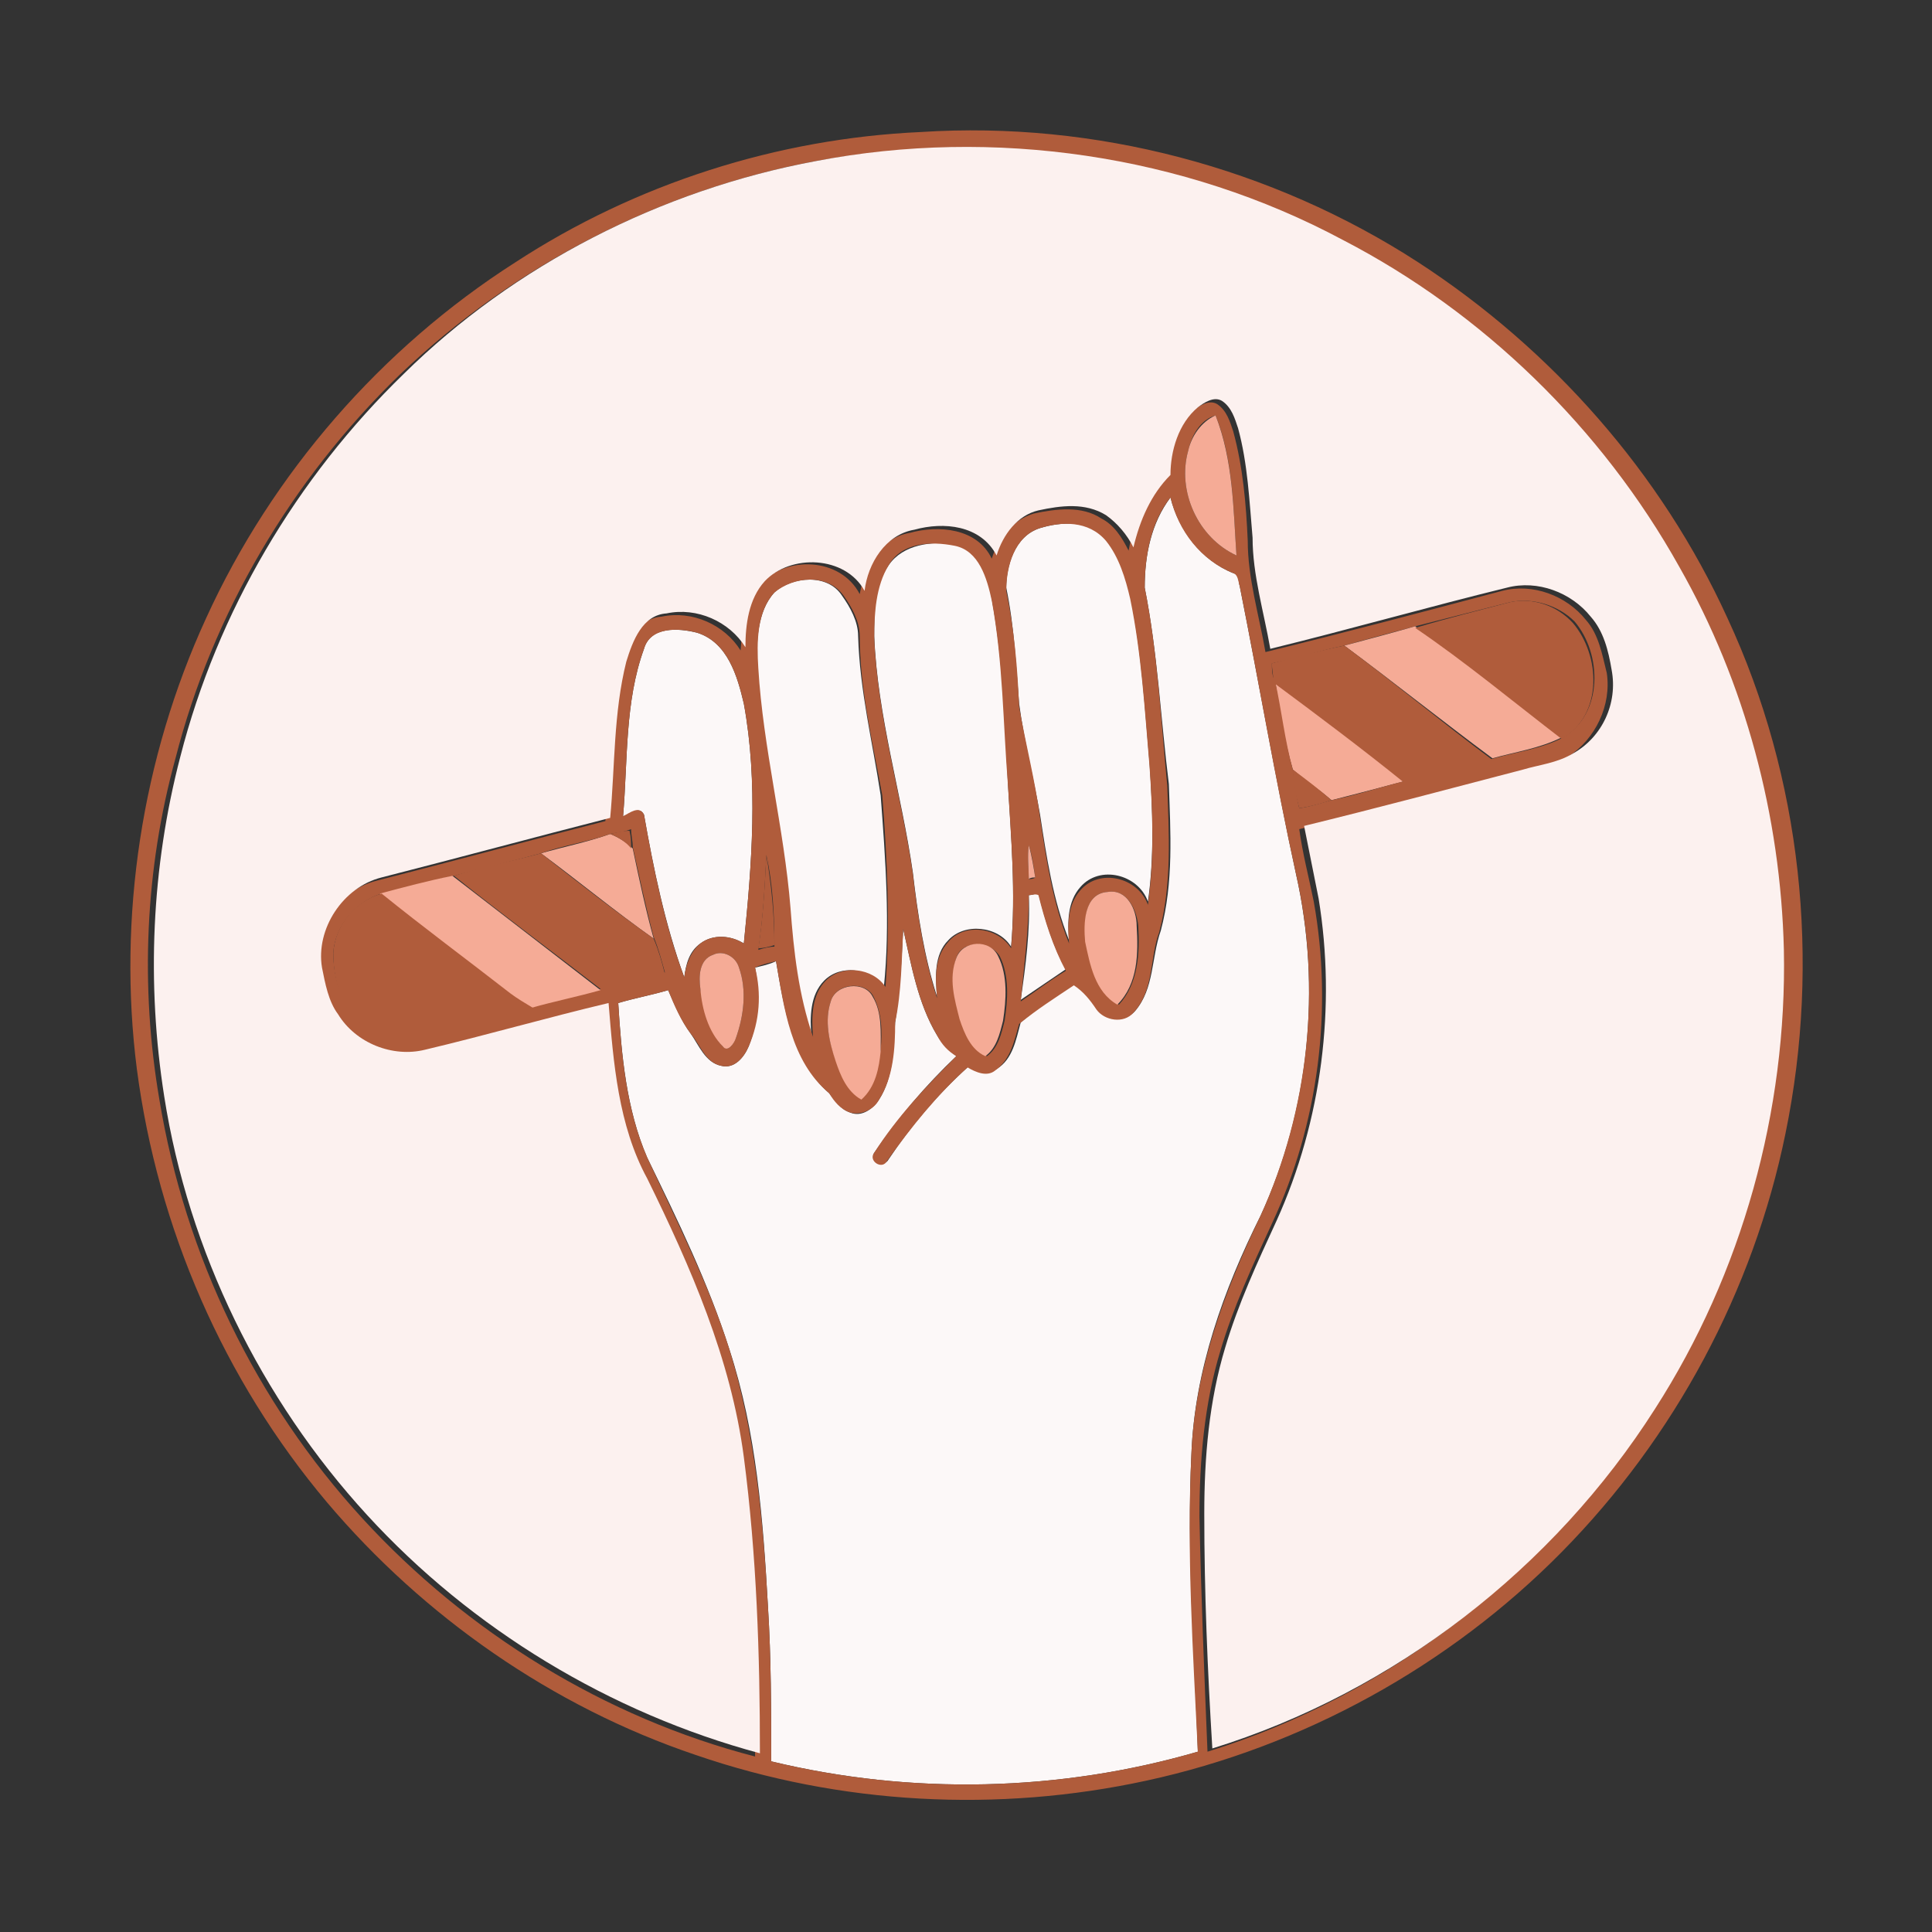
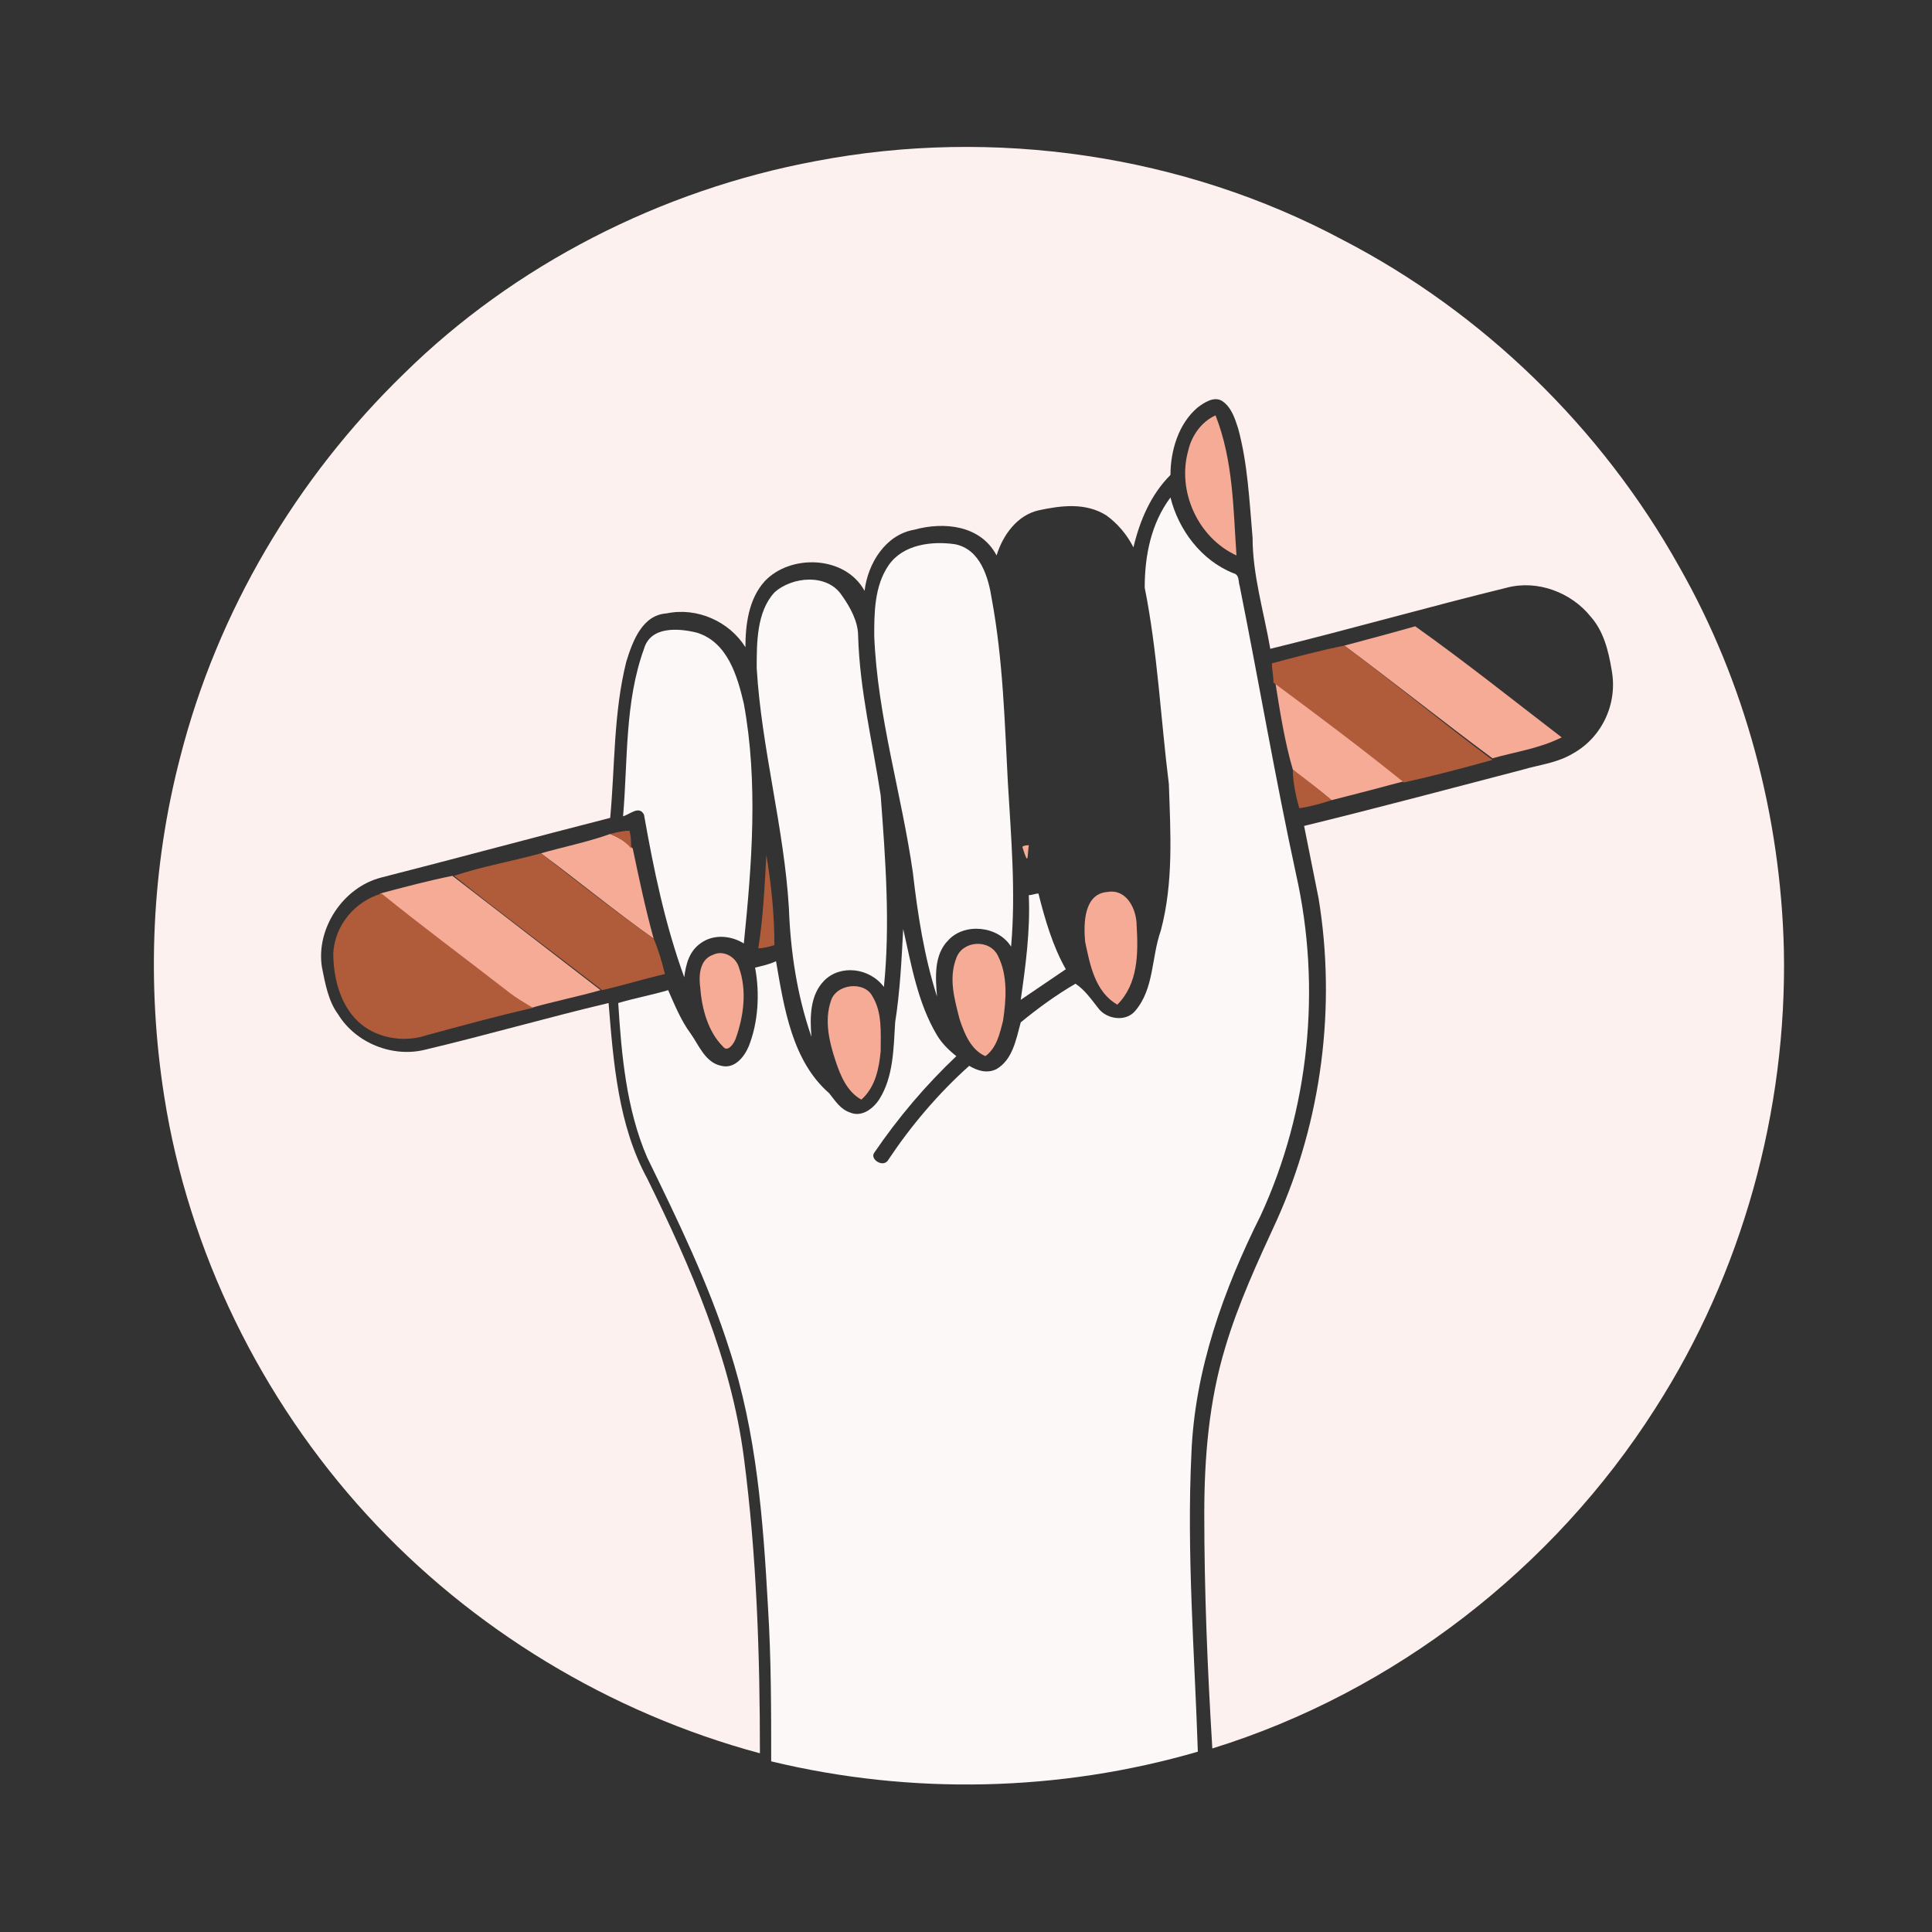
<svg xmlns="http://www.w3.org/2000/svg" version="1.1" id="Capa_1" x="0px" y="0px" viewBox="0 0 120 120" style="enable-background:new 0 0 120 120;" xml:space="preserve">
  <rect x="0" y="0" width="120" height="120" fill="#333333" stroke="none" />
  <style type="text/css">
	.st0{fill:#FCF8F8;}
	.st1{fill:#B05C3B;}
	.st2{fill:#FCF1EF;}
	.st3{fill:#8B3C1D;}
	.st4{fill:#F5AB96;}
	.st5{fill:#FCE0D9;}
</style>
  <g>
    <g>
      <path class="st0" d="M71.1,36.5c0-2,0.4-4,1.6-5.6c0.5,2,1.9,3.9,3.9,4.7c0.4,0.1,0.3,0.5,0.4,0.8c1.2,6,2.2,11.9,3.5,17.9    c1.6,7.1,0.8,14.7-2.2,21.2c-2.3,4.6-4.1,9.6-4.3,14.8c-0.3,6.2,0.2,12.4,0.4,18.5c-8.6,2.5-17.8,2.7-26.5,0.6    c0-3.2,0-6.4-0.2-9.6c-0.3-5.4-0.7-10.8-2.4-16c-1.3-4.1-3.2-8-5.1-11.9c-1.3-3-1.6-6.4-1.8-9.6c1-0.3,2.1-0.5,3.1-0.8    c0.4,0.9,0.8,1.9,1.4,2.7c0.5,0.7,0.9,1.8,1.9,2c0.8,0.2,1.4-0.5,1.7-1.2c0.6-1.5,0.7-3.3,0.4-4.9c0.4-0.1,0.9-0.2,1.3-0.4    c0.5,2.9,1,6.2,3.3,8.2c0.4,0.5,0.7,1,1.3,1.2c0.7,0.3,1.4-0.2,1.8-0.8c0.9-1.4,0.9-3.2,1-4.8c0.3-1.9,0.4-3.9,0.5-5.8    c0.5,2.2,0.9,4.6,2.1,6.6c0.3,0.5,0.7,0.9,1.2,1.3c-1.9,1.8-3.6,3.8-5.1,6C54,72,54.9,72.6,55.2,72c1.4-2.1,3.1-4.1,5-5.8    c0.5,0.3,1.1,0.5,1.7,0.2c1-0.6,1.2-1.8,1.5-2.9c1.1-0.9,2.2-1.7,3.4-2.4c0.6,0.4,1,1,1.4,1.5c0.5,0.7,1.7,0.9,2.3,0.2    c1.2-1.4,1-3.3,1.6-5c0.8-3,0.6-6.1,0.5-9.1C72.1,44.7,71.9,40.5,71.1,36.5z" />
-       <path class="st0" d="M64.6,32.8c1.3-0.4,3.1-0.5,4.1,0.6c0.9,1,1.2,2.3,1.5,3.6c0.7,3.4,0.9,6.9,1.2,10.4c0.2,2.9,0.3,5.8-0.1,8.6    c-0.6-1.7-3-2.3-4.2-0.9c-0.8,0.9-0.8,2.2-0.7,3.3c-1-2.5-1.4-5.2-1.8-7.8c-0.4-2.3-1-4.6-1.3-6.9c-0.2-2.4-0.3-4.8-0.8-7.2    C62.5,35.2,63,33.3,64.6,32.8z" />
      <path class="st0" d="M55.2,35.1c0.9-1.3,2.7-1.5,4.1-1.3c1.6,0.3,2.1,2.1,2.3,3.4c0.7,3.8,0.8,7.6,1,11.4    c0.2,3.4,0.5,6.8,0.2,10.2c-0.8-1.3-2.9-1.5-3.9-0.4c-0.9,0.9-0.8,2.3-0.7,3.5c-0.8-2.5-1.2-5.1-1.5-7.7    c-0.7-4.9-2.2-9.7-2.4-14.7C54.3,38.1,54.3,36.4,55.2,35.1z" />
      <path class="st0" d="M48.1,36.8c1.1-1,3.3-1.2,4.2,0.2c0.5,0.7,1,1.6,1,2.5c0.1,3.4,0.9,6.6,1.4,9.9c0.3,4,0.6,8,0.2,11.9    c-0.9-1.2-2.7-1.4-3.7-0.4c-0.9,0.9-0.9,2.3-0.8,3.5c-0.9-2.6-1.3-5.3-1.4-8c-0.3-5-1.7-9.9-2-14.9C47,39.9,47,38,48.1,36.8z" />
      <path class="st0" d="M40,40.3c0.4-1.4,2.1-1.3,3.3-1c1.9,0.6,2.5,2.7,2.9,4.4c0.9,4.9,0.5,10,0,14.9c-0.8-0.5-1.9-0.6-2.7,0    c-0.7,0.5-0.9,1.3-1,2.1c-1.2-3.3-1.9-6.7-2.5-10.1c-0.3-0.6-0.9,0-1.3,0.1C39,47.2,38.8,43.6,40,40.3z" />
      <path class="st4" d="M79.2,42.3c2.7,2.1,5.4,4.1,8.1,6.2c-1.5,0.4-3,0.8-4.6,1.2c-0.8-0.7-1.6-1.2-2.4-1.9    C79.8,46.1,79.5,44.2,79.2,42.3z" />
      <path class="st4" d="M33.6,53c1.4-0.4,2.9-0.7,4.3-1.2c0.5,0.2,1,0.5,1.4,0.9c0.4,1.9,0.8,3.8,1.3,5.6    C38.2,56.6,35.9,54.7,33.6,53z" />
      <path class="st0" d="M63.9,55.6c0.2,0,0.4-0.1,0.6-0.1c0.4,1.6,0.9,3.3,1.7,4.7c-0.9,0.6-1.9,1.3-2.8,1.9    C63.7,60,64,57.8,63.9,55.6z" />
    </g>
    <g>
      <g>
-         <path class="st1" d="M57.2,8.2C68,7.5,79,10.4,88.1,16.3c8.3,5.4,15.1,13.1,19.2,22.1c4.6,9.9,5.8,21.3,3.6,32     c-2,9.8-6.9,18.9-13.9,26c-7,7.1-16.1,12.1-25.8,14.2c-9.2,2-19,1.5-28-1.6c-8.9-3-16.9-8.6-22.9-15.7     c-6.4-7.6-10.5-17-11.8-26.9C7.3,57,8.8,47.1,12.8,38.4c4.1-9,10.9-16.8,19.2-22.1C39.5,11.4,48.3,8.6,57.2,8.2z M50.7,10     c-9.7,1.8-18.8,6.5-25.9,13.3c-6.7,6.5-11.6,14.8-13.9,23.8C9,54,8.7,61.3,9.9,68.3c1.6,9.7,6,18.8,12.6,26     c6.5,7.1,15.1,12.4,24.4,14.8c0-6.1-0.2-12.3-1-18.4c-0.8-6.1-3.3-11.8-6-17.3c-1.8-3.4-2.1-7.2-2.4-10.9     c-3.8,0.9-7.6,2-11.4,2.9c-2,0.5-4.3-0.5-5.4-2.2c-0.6-0.9-0.8-1.9-1-2.9c-0.4-2.5,1.3-5,3.7-5.6c4.7-1.2,9.5-2.5,14.2-3.7     c0.3-3.2,0.3-6.5,1-9.7c0.3-1.3,1-2.9,2.5-3c1.9-0.4,3.9,0.5,4.9,2.1c0.1-1.4,0.3-3,1.2-4.1c1.6-1.8,5-1.7,6.2,0.6     c0.3-1.7,1.3-3.5,3.1-3.8c1.8-0.5,4.2-0.3,5.1,1.6c0.4-1.3,1.3-2.4,2.6-2.8c1.4-0.3,3-0.5,4.2,0.3c0.8,0.4,1.3,1.2,1.7,2     c0.3-1.7,1-3.3,2.3-4.5c0-1.5,0.5-3.2,1.7-4.2c0.4-0.3,1-0.7,1.5-0.4c0.6,0.4,0.8,1.1,1,1.7c0.6,2.2,0.8,4.5,0.9,6.8     c0,2.3,0.7,4.6,1.1,6.9c4.9-1.2,9.8-2.5,14.7-3.8c1.9-0.5,4,0.3,5.2,1.8c0.8,0.9,1,2.1,1.3,3.3c0.3,2-0.7,4.1-2.4,5.2     c-0.9,0.6-2,0.7-3.1,1c-4.5,1.2-9,2.4-13.6,3.5c0.2,1.5,0.6,3,0.9,4.5c1.2,6.7,0.3,13.8-2.6,20c-1.2,2.6-2.4,5.2-3.2,7.9     c-1,3.3-1.3,6.8-1.3,10.3c0.1,4.9,0.3,9.8,0.5,14.6c11.3-3.5,21.1-11.1,27.5-21.1c5.4-8.4,8.2-18.5,8-28.5     c-0.2-8.3-2.4-16.5-6.5-23.8c-4.8-8.6-12.2-15.7-20.9-20.3C73.5,9.7,61.7,8,50.7,10z M73.8,28c-0.7,2.5,0.6,5.4,3,6.5     c-0.2-2.9-0.2-6-1.3-8.7C74.5,26.1,74,27.1,73.8,28z M71.1,36.5c0.8,4,1,8.2,1.4,12.3c0.1,3,0.3,6.1-0.5,9.1     c-0.6,1.6-0.3,3.6-1.6,5c-0.6,0.7-1.8,0.5-2.3-0.2c-0.4-0.6-0.8-1.1-1.4-1.5c-1.2,0.8-2.3,1.5-3.4,2.4c-0.3,1-0.5,2.2-1.5,2.9     c-0.5,0.4-1.2,0.1-1.7-0.2c-1.9,1.7-3.5,3.7-5,5.8c-0.3,0.6-1.2,0-0.8-0.5c1.4-2.2,3.2-4.1,5.1-6c-0.5-0.3-0.9-0.7-1.2-1.3     c-1.2-2-1.6-4.4-2.1-6.6c-0.1,1.9-0.1,3.9-0.5,5.8c0,1.6-0.1,3.4-1,4.8c-0.3,0.6-1.1,1-1.8,0.8c-0.6-0.2-1-0.7-1.3-1.2     c-2.4-2-2.8-5.3-3.3-8.2c-0.4,0.1-0.9,0.2-1.3,0.4c0.4,1.6,0.3,3.3-0.4,4.9c-0.3,0.7-0.9,1.4-1.7,1.2c-1-0.2-1.3-1.3-1.9-2     c-0.6-0.8-1-1.7-1.4-2.7c-1,0.3-2.1,0.5-3.1,0.8c0.2,3.3,0.5,6.6,1.8,9.6c1.8,3.9,3.8,7.8,5.1,11.9c1.6,5.2,2.1,10.6,2.4,16     c0.2,3.2,0.2,6.4,0.2,9.6c8.7,2.1,17.9,1.9,26.5-0.6c-0.3-6.2-0.7-12.3-0.4-18.5c0.2-5.2,2.1-10.2,4.3-14.8     c3-6.6,3.8-14.2,2.2-21.2c-1.3-5.9-2.3-11.9-3.5-17.9c-0.1-0.3-0.1-0.7-0.4-0.8c-2-0.8-3.4-2.6-3.9-4.7     C71.5,32.4,71.1,34.5,71.1,36.5z M64.6,32.8c-1.6,0.5-2.1,2.4-2.1,3.9c0.5,2.4,0.7,4.8,0.8,7.2c0.4,2.3,1,4.6,1.3,6.9     c0.4,2.7,0.8,5.3,1.8,7.8c-0.1-1.1-0.1-2.4,0.7-3.3c1.2-1.4,3.6-0.8,4.2,0.9c0.4-2.9,0.3-5.7,0.1-8.6c-0.3-3.5-0.5-7-1.2-10.4     c-0.3-1.3-0.7-2.6-1.5-3.6C67.6,32.3,65.9,32.4,64.6,32.8z M55.2,35.1c-0.8,1.3-0.9,3-0.9,4.5c0.2,5,1.7,9.8,2.4,14.7     c0.3,2.6,0.7,5.2,1.5,7.7c-0.1-1.2-0.2-2.5,0.7-3.5c1-1.2,3.1-0.9,3.9,0.4c0.3-3.4,0-6.8-0.2-10.2c-0.3-3.8-0.3-7.6-1-11.4     c-0.3-1.4-0.8-3.1-2.3-3.4C57.8,33.6,56,33.7,55.2,35.1z M48.1,36.8C47,38,47,39.9,47.1,41.5c0.3,5,1.6,9.9,2,14.9     c0.2,2.7,0.5,5.4,1.4,8c-0.1-1.2-0.1-2.6,0.8-3.5c1-1,2.9-0.8,3.7,0.4c0.3-4,0.1-8-0.2-11.9c-0.6-3.3-1.4-6.6-1.4-9.9     c0-0.9-0.5-1.8-1-2.5C51.4,35.6,49.3,35.8,48.1,36.8z M93.8,37.4c-2,0.5-3.9,1-5.9,1.5c-1.5,0.4-3,0.8-4.4,1.2     c-1.5,0.3-3,0.8-4.5,1.1c0,0.4,0,0.8,0.2,1.1c0.4,1.8,0.6,3.7,1.1,5.5c0.1,0.8,0.2,1.6,0.4,2.4c0.7-0.1,1.3-0.3,2-0.5     c1.5-0.3,3-0.8,4.6-1.2c1.8-0.5,3.7-0.9,5.5-1.4c1.4-0.4,3-0.6,4.3-1.3c2.5-1.5,2.4-5.2,0.7-7.2C96.8,37.6,95.2,37.1,93.8,37.4z      M40,40.3c-1.2,3.3-1,6.9-1.3,10.4c0.4-0.2,1-0.7,1.3-0.1c0.6,3.4,1.3,6.9,2.5,10.1c0.1-0.8,0.4-1.6,1-2.1c0.8-0.6,1.9-0.5,2.7,0     c0.5-4.9,0.9-10,0-14.9c-0.4-1.7-1-3.8-2.9-4.4C42.2,39,40.4,38.9,40,40.3z M37.9,51.8c-1.4,0.5-2.9,0.7-4.3,1.2     c-1.8,0.5-3.6,0.9-5.4,1.4c-1.5,0.3-3,0.8-4.5,1.1c-1.6,0.5-2.9,2-3,3.7c0,2,0.9,4.4,3,5c0.9,0.3,1.9,0.3,2.8,0     c2.2-0.6,4.4-1.2,6.6-1.7c1.4-0.4,2.9-0.7,4.3-1.1c1.3-0.3,2.6-0.7,3.9-1c-0.2-0.7-0.4-1.5-0.7-2.2c-0.5-1.9-0.9-3.8-1.3-5.6     c0-0.4-0.1-0.7-0.1-1.1C38.7,51.7,38.3,51.7,37.9,51.8z M63.9,52.5c-0.1,0.7,0,1.4,0,2.1c0.1,0,0.3,0,0.4-0.1     C64.2,53.8,64.1,53.1,63.9,52.5z M47.6,53.1c-0.1,2-0.2,3.9-0.5,5.9c0.3-0.1,0.7-0.2,1-0.2C48.1,56.8,48,54.9,47.6,53.1z      M68.8,55.4c-1.5,0.1-1.5,2-1.3,3.1c0.3,1.4,0.6,3.1,2,3.9c1.2-1.3,1.3-3.2,1.2-4.9C70.6,56.5,70,55.2,68.8,55.4z M63.9,55.6     c0,2.2-0.3,4.4-0.5,6.6c0.9-0.6,1.8-1.3,2.8-1.9c-0.8-1.5-1.3-3.1-1.7-4.7C64.3,55.5,64.1,55.6,63.9,55.6z M59.4,59.5     c-0.4,1.2-0.1,2.6,0.3,3.8c0.3,0.9,0.7,1.9,1.6,2.3c0.7-0.5,0.9-1.4,1.1-2.2c0.2-1.3,0.3-2.8-0.3-4     C61.5,58.4,59.7,58.4,59.4,59.5z M44.3,59.3c-0.9,0.3-0.9,1.4-0.8,2.1c0.2,1.3,0.5,2.6,1.4,3.6c0.4,0.4,0.7-0.3,0.8-0.5     c0.5-1.4,0.7-3,0.2-4.4C45.7,59.4,44.9,59,44.3,59.3z M51.6,62.2c-0.4,1.2-0.1,2.5,0.3,3.6c0.3,0.9,0.7,1.9,1.6,2.4     c0.9-0.7,1-1.9,1.2-3c0.1-1.1,0.1-2.3-0.5-3.4C53.6,60.9,51.9,61.1,51.6,62.2z" />
-       </g>
+         </g>
    </g>
    <g>
      <path class="st2" d="M50.7,10c11-2.1,22.8-0.4,32.7,4.9c8.7,4.5,16.1,11.7,20.9,20.3c4.1,7.2,6.3,15.5,6.5,23.8    c0.2,10-2.6,20.1-8,28.5c-6.3,9.9-16.2,17.6-27.5,21.1c-0.3-4.9-0.5-9.7-0.5-14.6c0-3.5,0.3-7,1.3-10.3c0.8-2.7,2-5.3,3.2-7.9    c2.8-6.2,3.7-13.3,2.6-20c-0.3-1.5-0.6-3-0.9-4.5c4.5-1.1,9-2.3,13.6-3.5c1-0.3,2.1-0.4,3.1-1c1.8-1,2.8-3.1,2.4-5.2    c-0.2-1.2-0.5-2.4-1.3-3.3c-1.2-1.5-3.3-2.3-5.2-1.8c-4.9,1.2-9.8,2.6-14.7,3.8c-0.4-2.3-1.1-4.6-1.1-6.9    c-0.2-2.3-0.3-4.6-0.9-6.8c-0.2-0.6-0.4-1.3-1-1.7c-0.5-0.3-1.1,0.1-1.5,0.4c-1.2,1-1.7,2.7-1.7,4.2c-1.2,1.2-1.9,2.8-2.3,4.5    c-0.4-0.8-1-1.5-1.7-2c-1.3-0.8-2.8-0.6-4.2-0.3c-1.3,0.3-2.2,1.5-2.6,2.8c-1-1.9-3.3-2.1-5.1-1.6c-1.8,0.3-2.9,2.1-3.1,3.8    c-1.2-2.2-4.6-2.3-6.2-0.6c-1,1.1-1.2,2.7-1.2,4.1c-1-1.6-3-2.5-4.9-2.1c-1.5,0.1-2.1,1.7-2.5,3c-0.8,3.2-0.7,6.5-1,9.7    c-4.7,1.2-9.5,2.5-14.2,3.7c-2.4,0.6-4.1,3.2-3.7,5.6c0.2,1,0.4,2.1,1,2.9c1.1,1.8,3.4,2.7,5.4,2.2c3.8-0.9,7.6-2,11.4-2.9    c0.3,3.7,0.6,7.6,2.4,10.9c2.7,5.5,5.2,11.2,6,17.3c0.8,6.1,1,12.3,1,18.4c-9.3-2.5-17.9-7.7-24.4-14.8    c-6.6-7.2-11.1-16.4-12.6-26c-1.1-7-0.8-14.2,1-21.1c2.3-9,7.2-17.3,13.9-23.8C31.9,16.5,41,11.8,50.7,10z" />
    </g>
    <g>
      <path class="st4" d="M73.8,28c0.2-0.9,0.8-1.8,1.7-2.2c1.1,2.8,1.1,5.8,1.3,8.7C74.4,33.4,73.1,30.5,73.8,28z" />
      <path class="st4" d="M83.5,40.1c1.5-0.4,3-0.8,4.4-1.2c3.1,2.2,6.1,4.6,9.1,6.9c-1.4,0.7-2.9,0.9-4.3,1.3    C89.6,44.8,86.6,42.4,83.5,40.1z" />
-       <path class="st4" d="M63.9,52.5c0.2,0.7,0.3,1.4,0.4,2c-0.1,0-0.3,0-0.4,0.1C63.9,53.9,63.8,53.2,63.9,52.5z" />
+       <path class="st4" d="M63.9,52.5c-0.1,0-0.3,0-0.4,0.1C63.9,53.9,63.8,53.2,63.9,52.5z" />
      <path class="st4" d="M23.6,55.5c1.5-0.4,3-0.8,4.5-1.1c3.1,2.4,6.1,4.7,9.2,7.1c-1.4,0.4-2.9,0.7-4.3,1.1c-0.5-0.2-1-0.5-1.4-0.9    C29,59.6,26.3,57.7,23.6,55.5z" />
      <path class="st4" d="M68.8,55.4c1.2-0.2,1.8,1.1,1.8,2.1c0.1,1.7,0.1,3.6-1.2,4.9c-1.4-0.8-1.7-2.5-2-3.9    C67.3,57.4,67.3,55.5,68.8,55.4z" />
      <path class="st4" d="M59.4,59.5c0.4-1.1,2.1-1.2,2.6-0.1c0.6,1.2,0.5,2.7,0.3,4c-0.2,0.8-0.4,1.7-1.1,2.2    c-0.9-0.4-1.3-1.4-1.6-2.3C59.3,62.1,58.9,60.8,59.4,59.5z" />
      <path class="st4" d="M44.3,59.3c0.6-0.3,1.4,0.1,1.6,0.8c0.5,1.4,0.3,3-0.2,4.4c-0.1,0.3-0.5,0.9-0.8,0.5    c-0.9-0.9-1.3-2.3-1.4-3.6C43.4,60.7,43.4,59.6,44.3,59.3z" />
      <path class="st4" d="M51.6,62.2c0.3-1.1,2.1-1.3,2.6-0.3c0.6,1,0.5,2.2,0.5,3.4c-0.1,1-0.3,2.2-1.2,3c-0.9-0.5-1.3-1.5-1.6-2.4    C51.5,64.7,51.2,63.4,51.6,62.2z" />
    </g>
    <g>
-       <path class="st1" d="M93.8,37.4c1.4-0.3,2.9,0.2,3.9,1.3c1.7,2,1.9,5.7-0.7,7.2c-3-2.3-6-4.8-9.1-6.9    C89.9,38.4,91.9,37.9,93.8,37.4z" />
      <path class="st1" d="M79,41.2c1.5-0.4,3-0.8,4.5-1.1c3.1,2.3,6.1,4.8,9.2,7.1c-1.8,0.5-3.7,1-5.5,1.4c-2.6-2.1-5.4-4.2-8.1-6.2    C79.1,42,79,41.6,79,41.2z" />
      <path class="st1" d="M80.3,47.8c0.8,0.6,1.6,1.2,2.4,1.9c-0.6,0.2-1.3,0.4-2,0.5C80.5,49.5,80.3,48.6,80.3,47.8z" />
      <path class="st1" d="M37.9,51.8c0.4-0.1,0.8-0.2,1.2-0.2c0.1,0.4,0.1,0.7,0.1,1.1C38.9,52.3,38.4,52,37.9,51.8z" />
      <path class="st1" d="M28.2,54.4c1.8-0.6,3.6-0.9,5.4-1.4c2.3,1.8,4.6,3.6,7,5.3c0.3,0.7,0.5,1.4,0.7,2.2c-1.3,0.3-2.6,0.7-3.9,1    C34.3,59.1,31.2,56.8,28.2,54.4z" />
      <path class="st1" d="M47.6,53.1c0.3,1.8,0.5,3.7,0.5,5.6c-0.3,0.1-0.7,0.2-1,0.2C47.4,57,47.5,55,47.6,53.1z" />
      <path class="st1" d="M20.7,59.2c0.1-1.7,1.3-3.2,3-3.7c2.6,2.1,5.3,4.1,8,6.2c0.4,0.3,0.9,0.6,1.4,0.9c-2.2,0.5-4.4,1.1-6.6,1.7    c-0.9,0.3-1.9,0.3-2.8,0C21.5,63.6,20.7,61.3,20.7,59.2z" />
    </g>
  </g>
</svg>